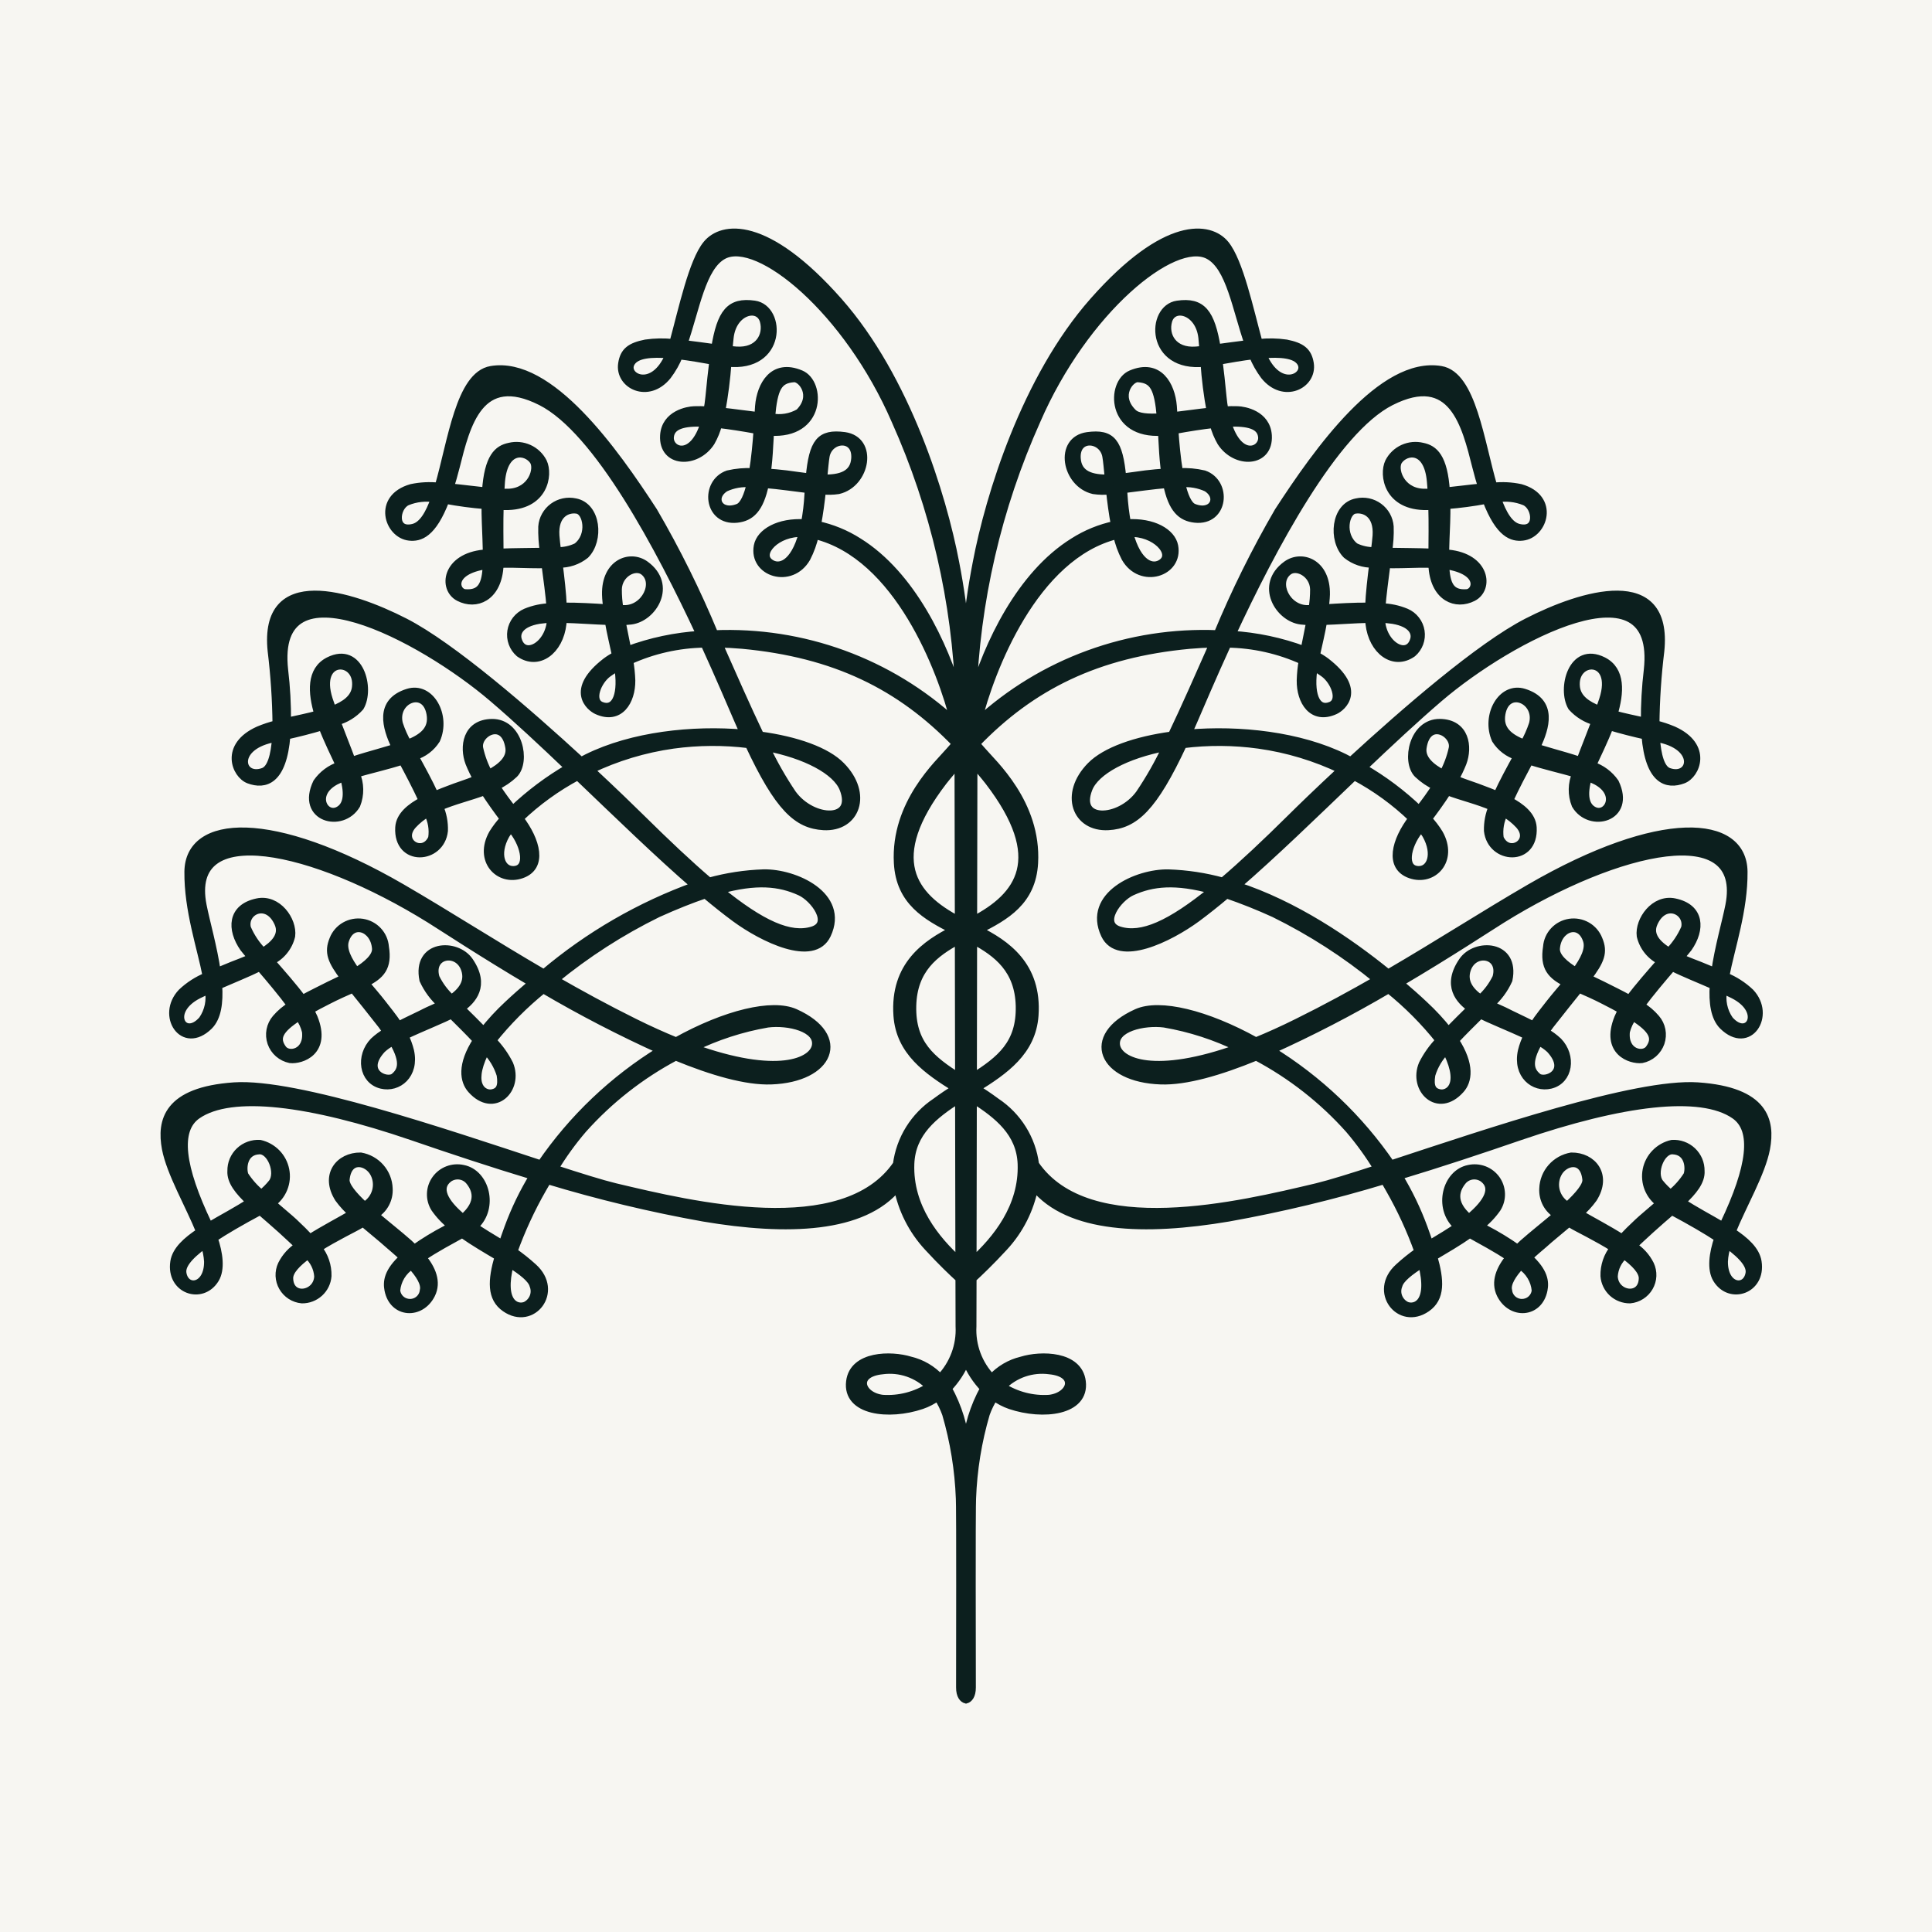
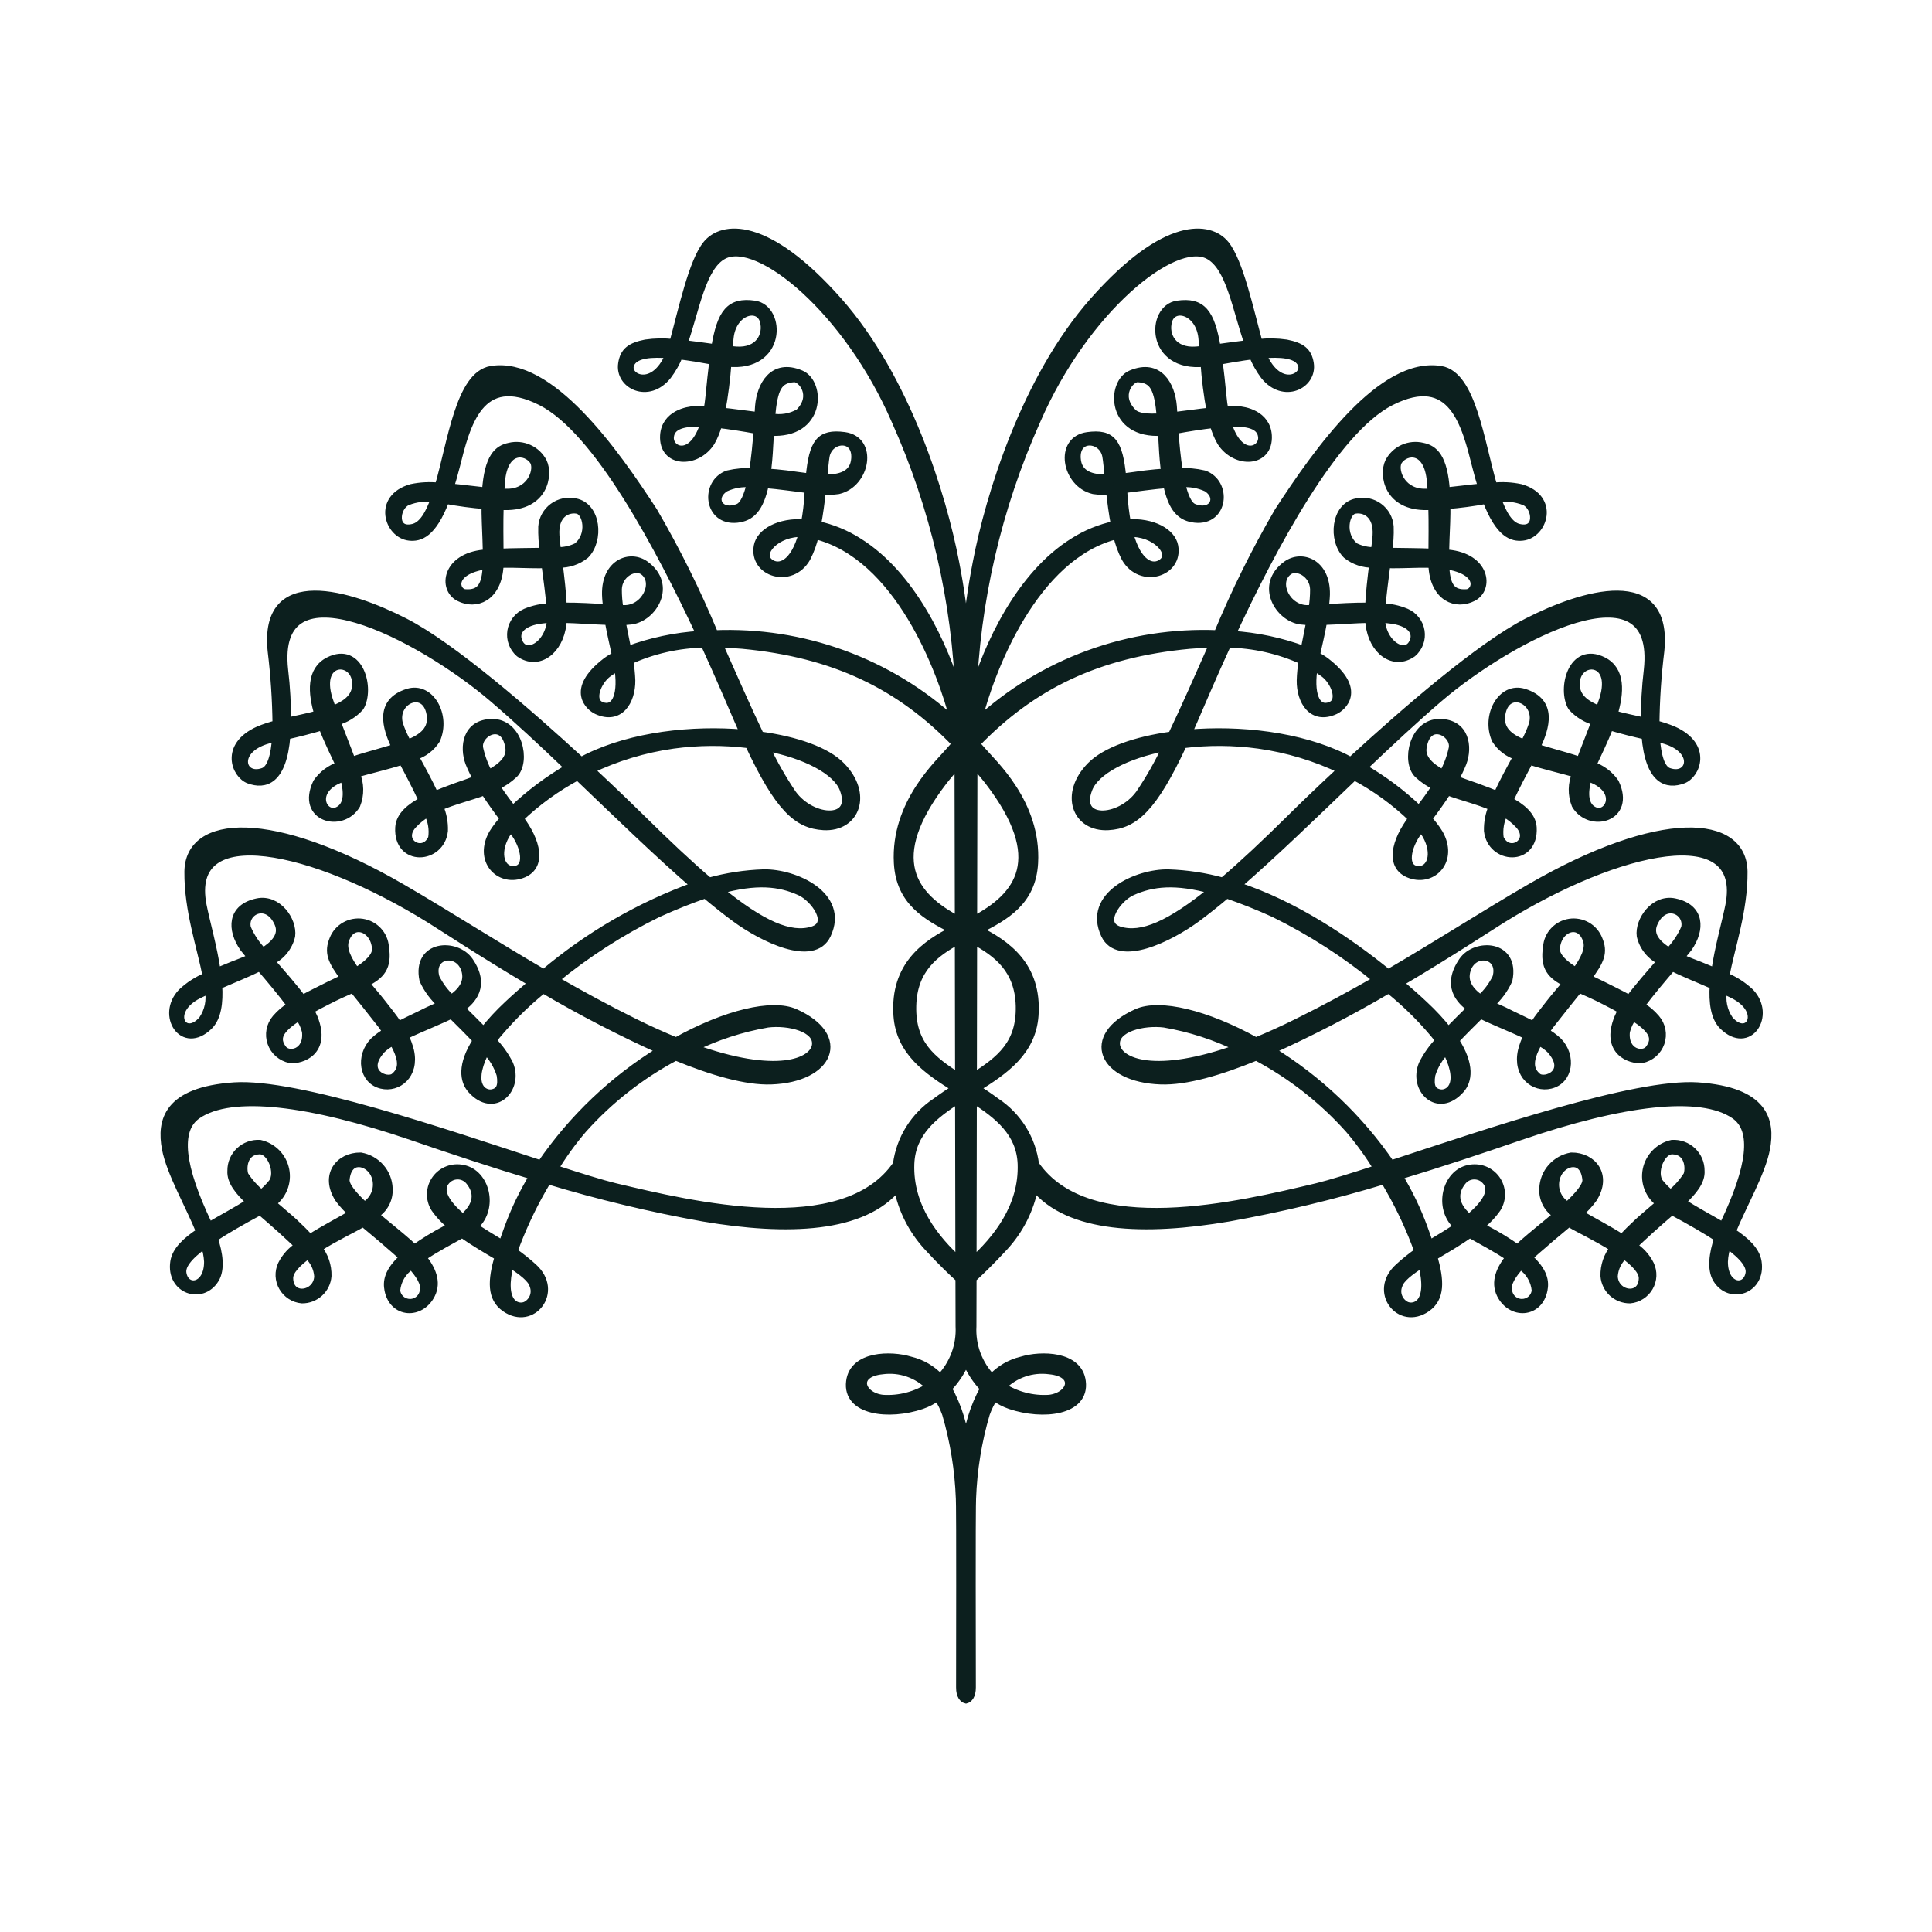
<svg xmlns="http://www.w3.org/2000/svg" width="64" height="64" viewBox="0 0 64 64" fill="none">
-   <rect width="64" height="64" fill="#F7F6F2" />
  <path d="M56.242 35.988C54.188 35.848 49.278 37.522 46.075 38.574C45.032 37.049 43.677 35.76 42.096 34.79C43.434 34.186 44.739 33.511 46.003 32.767C46.627 33.269 47.194 33.839 47.691 34.466C47.464 34.698 47.275 34.963 47.13 35.252C46.786 36.073 47.633 36.924 48.379 36.088C48.626 35.814 48.73 35.288 48.195 34.464C48.463 34.175 48.764 33.881 49.044 33.602C49.257 33.731 50.005 34.022 50.605 34.307C50.522 34.469 50.458 34.64 50.415 34.816C50.241 35.605 50.819 36.063 51.361 35.932C51.977 35.784 52.084 34.984 51.616 34.5C51.484 34.376 51.338 34.27 51.18 34.183C51.236 34.107 51.283 34.034 51.349 33.948C51.739 33.447 52.055 33.06 52.303 32.749C52.551 32.858 52.836 32.981 53.151 33.145C53.376 33.258 53.565 33.36 53.741 33.46C53.69 33.541 53.645 33.628 53.609 33.717C53.152 34.842 54.026 35.124 54.386 35.083C54.528 35.055 54.66 34.989 54.769 34.895C54.877 34.8 54.959 34.679 55.007 34.543C55.053 34.407 55.064 34.261 55.037 34.12C55.01 33.979 54.946 33.848 54.852 33.739C54.708 33.569 54.537 33.425 54.345 33.312C54.657 32.89 55.064 32.409 55.389 32.032C55.792 32.235 56.279 32.425 56.77 32.642C56.736 33.208 56.8 33.704 57.08 33.981C57.934 34.817 58.689 33.63 57.979 32.879C57.739 32.652 57.458 32.471 57.151 32.346C57.335 31.383 57.768 30.145 57.756 28.877C57.737 27.124 55.019 26.905 50.681 29.418C49.171 30.294 47.664 31.269 45.983 32.248C44.669 31.179 42.876 29.963 40.963 29.345C42.18 28.295 43.53 26.981 44.859 25.709C45.566 26.084 46.216 26.557 46.79 27.111C46.222 27.857 45.999 28.715 46.725 28.965C47.471 29.224 48.17 28.492 47.669 27.61C47.563 27.437 47.439 27.275 47.299 27.127C47.499 26.865 47.734 26.543 47.948 26.21C48.435 26.392 48.962 26.514 49.444 26.723C49.336 26.975 49.284 27.247 49.291 27.521C49.398 28.489 50.838 28.58 50.771 27.411C50.748 27.02 50.391 26.739 49.989 26.527C50.199 26.068 50.462 25.575 50.663 25.196C51.165 25.358 51.741 25.489 52.212 25.625C52.068 25.955 52.062 26.328 52.195 26.662C52.662 27.456 54.063 27.105 53.496 25.923C53.313 25.66 53.049 25.463 52.743 25.362C52.758 25.328 52.769 25.298 52.784 25.263C52.904 24.996 53.132 24.546 53.318 24.056C53.713 24.175 54.136 24.281 54.51 24.364C54.633 25.875 55.229 26.019 55.752 25.824C56.191 25.662 56.588 24.711 55.432 24.192C55.239 24.11 55.041 24.045 54.838 23.995C54.846 23.183 54.9 22.373 54.999 21.567C55.285 18.79 52.399 19.683 50.595 20.609C49.025 21.412 46.524 23.586 44.749 25.216C44.681 25.182 44.615 25.143 44.543 25.108C43.056 24.372 41.057 24.153 39.347 24.303C39.409 24.163 39.474 24.02 39.539 23.867C39.743 23.398 40.138 22.46 40.66 21.32C41.523 21.333 42.373 21.524 43.156 21.882C43.117 22.099 43.095 22.319 43.089 22.539C43.079 23.227 43.477 23.873 44.223 23.532C44.452 23.427 45.142 22.864 43.922 21.921C43.818 21.843 43.706 21.774 43.589 21.715C43.666 21.355 43.761 20.981 43.831 20.57C44.314 20.555 44.871 20.51 45.359 20.5C45.358 20.555 45.361 20.61 45.367 20.664C45.468 21.556 46.167 22.076 46.79 21.635C46.893 21.546 46.972 21.432 47.019 21.304C47.066 21.177 47.079 21.039 47.058 20.905C47.037 20.771 46.982 20.644 46.898 20.537C46.815 20.429 46.705 20.344 46.579 20.29C46.32 20.182 46.042 20.123 45.761 20.116C45.791 19.719 45.864 19.184 45.926 18.689C46.232 18.695 46.587 18.685 47.012 18.674C47.172 18.671 47.317 18.673 47.452 18.679C47.453 18.733 47.453 18.786 47.458 18.824C47.545 19.784 48.223 20.077 48.795 19.784C49.349 19.497 49.226 18.462 47.97 18.34C47.938 18.337 47.901 18.334 47.87 18.33C47.874 18.036 47.891 17.692 47.906 17.303C47.913 17.095 47.915 16.909 47.913 16.732C48.358 16.697 48.801 16.639 49.239 16.556C49.676 17.701 50.101 17.812 50.438 17.776C51.135 17.701 51.529 16.498 50.37 16.168C50.074 16.105 49.77 16.089 49.468 16.121C49.03 14.629 48.767 12.434 47.732 12.258C45.781 11.928 43.647 14.949 42.353 16.938C41.59 18.249 40.917 19.61 40.337 21.01C38.883 20.949 37.431 21.175 36.065 21.674C34.699 22.172 33.447 22.935 32.38 23.916C32.795 22.226 34.241 18.395 37.007 17.721C37.065 17.985 37.157 18.241 37.282 18.482C37.793 19.373 39.065 18.973 38.895 18.084C38.809 17.642 38.203 17.279 37.331 17.335C37.273 17.018 37.234 16.698 37.215 16.376C37.212 16.313 37.208 16.261 37.204 16.204C37.656 16.15 38.181 16.072 38.663 16.033C38.834 16.872 39.138 17.133 39.586 17.182C40.56 17.285 40.674 15.991 39.884 15.715C39.612 15.651 39.333 15.627 39.054 15.642C38.977 15.184 38.932 14.673 38.902 14.244C39.398 14.153 39.833 14.086 40.206 14.045C40.261 14.255 40.343 14.457 40.452 14.645C40.931 15.389 42.053 15.35 41.998 14.425C41.953 13.72 41.206 13.596 41.003 13.59C40.862 13.584 40.715 13.588 40.56 13.596C40.532 13.447 40.511 13.297 40.497 13.146C40.452 12.689 40.411 12.292 40.365 11.95C40.751 11.881 41.14 11.813 41.506 11.769C41.603 12.008 41.731 12.233 41.885 12.441C42.521 13.238 43.498 12.75 43.388 12.043C43.324 11.64 43.111 11.482 42.609 11.381C42.306 11.337 41.998 11.332 41.694 11.365C41.383 10.221 41.05 8.666 40.586 8.097C40.081 7.477 38.622 7.271 36.225 9.982C33.969 12.537 32.776 16.429 32.357 18.636C32.191 19.483 32.072 20.338 32 21.197C31.925 20.338 31.806 19.483 31.641 18.636C31.22 16.429 30.029 12.537 27.772 9.982C25.376 7.271 23.918 7.477 23.413 8.097C22.948 8.666 22.617 10.221 22.305 11.365C22 11.332 21.692 11.337 21.388 11.381C20.887 11.482 20.673 11.64 20.611 12.043C20.498 12.75 21.477 13.238 22.112 12.441C22.268 12.234 22.396 12.008 22.492 11.769C22.856 11.813 23.247 11.881 23.632 11.95C23.588 12.292 23.547 12.689 23.502 13.146C23.485 13.311 23.465 13.458 23.438 13.596C23.285 13.588 23.134 13.584 22.994 13.59C22.794 13.596 22.044 13.72 22 14.425C21.945 15.35 23.066 15.389 23.547 14.645C23.655 14.456 23.737 14.254 23.791 14.043C24.167 14.086 24.6 14.153 25.097 14.244C25.066 14.674 25.021 15.184 24.944 15.642C24.665 15.627 24.386 15.652 24.114 15.715C23.325 15.991 23.44 17.285 24.413 17.183C24.861 17.133 25.163 16.872 25.338 16.033C25.817 16.072 26.341 16.15 26.794 16.204C26.791 16.262 26.786 16.313 26.782 16.376C26.765 16.698 26.727 17.018 26.667 17.335C25.797 17.279 25.188 17.642 25.104 18.085C24.936 18.974 26.207 19.373 26.717 18.483C26.841 18.241 26.934 17.986 26.992 17.721C29.758 18.395 31.202 22.226 31.62 23.916C30.553 22.935 29.301 22.173 27.935 21.674C26.569 21.175 25.117 20.95 23.663 21.011C23.083 19.61 22.409 18.249 21.645 16.938C20.352 14.949 18.214 11.928 16.269 12.258C15.23 12.434 14.967 14.629 14.533 16.121C14.231 16.089 13.925 16.105 13.628 16.168C12.472 16.498 12.863 17.701 13.56 17.776C13.896 17.812 14.322 17.701 14.758 16.556C15.197 16.638 15.639 16.697 16.085 16.732C16.085 16.909 16.085 17.095 16.094 17.303C16.108 17.692 16.125 18.036 16.129 18.33C16.097 18.334 16.06 18.337 16.029 18.34C14.773 18.462 14.651 19.497 15.205 19.784C15.775 20.077 16.453 19.784 16.541 18.824C16.545 18.786 16.546 18.733 16.547 18.679C16.682 18.673 16.826 18.671 16.986 18.674C17.411 18.685 17.765 18.695 18.069 18.689C18.135 19.184 18.207 19.719 18.238 20.116C17.956 20.123 17.677 20.182 17.417 20.29C17.292 20.345 17.183 20.43 17.099 20.537C17.016 20.645 16.961 20.771 16.94 20.905C16.919 21.039 16.932 21.176 16.979 21.304C17.025 21.432 17.104 21.545 17.206 21.635C17.829 22.076 18.53 21.556 18.631 20.664C18.637 20.615 18.637 20.555 18.64 20.5C19.127 20.51 19.683 20.555 20.166 20.57C20.238 20.981 20.331 21.355 20.407 21.715C20.291 21.774 20.18 21.843 20.076 21.921C18.855 22.864 19.547 23.427 19.776 23.532C20.522 23.873 20.92 23.227 20.912 22.539C20.904 22.319 20.881 22.099 20.843 21.882C21.626 21.524 22.477 21.332 23.339 21.32C23.86 22.46 24.255 23.398 24.459 23.867C24.525 24.02 24.588 24.163 24.651 24.303C22.942 24.153 20.943 24.372 19.455 25.108C19.381 25.143 19.318 25.182 19.248 25.216C17.476 23.586 14.973 21.412 13.405 20.609C11.598 19.683 8.712 18.79 9 21.567C9.098 22.373 9.152 23.183 9.161 23.995C8.958 24.045 8.759 24.111 8.566 24.192C7.409 24.711 7.808 25.662 8.246 25.824C8.771 26.019 9.367 25.875 9.487 24.364C9.861 24.281 10.285 24.175 10.679 24.056C10.865 24.546 11.094 24.996 11.215 25.263C11.23 25.298 11.24 25.328 11.256 25.362C10.95 25.463 10.685 25.66 10.502 25.923C9.935 27.105 11.336 27.456 11.804 26.662C11.937 26.328 11.93 25.955 11.787 25.625C12.257 25.489 12.833 25.358 13.334 25.196C13.536 25.573 13.798 26.068 14.008 26.527C13.606 26.739 13.248 27.02 13.226 27.411C13.16 28.58 14.602 28.489 14.705 27.521C14.714 27.247 14.663 26.975 14.553 26.723C15.036 26.514 15.563 26.392 16.051 26.21C16.265 26.543 16.5 26.865 16.698 27.127C16.56 27.277 16.436 27.438 16.329 27.61C15.829 28.492 16.528 29.224 17.273 28.965C17.999 28.715 17.777 27.857 17.206 27.11C17.782 26.557 18.433 26.086 19.139 25.709C20.47 26.98 21.818 28.294 23.036 29.345C21.201 30.007 19.5 30.991 18.016 32.248C16.335 31.269 14.825 30.294 13.316 29.418C8.98 26.905 6.261 27.124 6.242 28.877C6.229 30.145 6.663 31.383 6.848 32.346C6.542 32.472 6.261 32.652 6.022 32.879C5.307 33.63 6.063 34.817 6.919 33.981C7.198 33.704 7.263 33.208 7.227 32.642C7.721 32.425 8.205 32.235 8.611 32.032C8.936 32.409 9.341 32.89 9.652 33.312C9.461 33.426 9.29 33.57 9.145 33.739C9.051 33.848 8.988 33.98 8.961 34.121C8.934 34.262 8.945 34.407 8.992 34.543C9.039 34.679 9.121 34.8 9.23 34.895C9.339 34.989 9.471 35.054 9.612 35.083C9.972 35.124 10.845 34.842 10.391 33.717C10.353 33.628 10.309 33.542 10.259 33.459C10.432 33.36 10.623 33.258 10.848 33.145C11.165 32.981 11.448 32.858 11.694 32.749C11.944 33.06 12.259 33.447 12.649 33.948C12.713 34.034 12.762 34.107 12.816 34.183C12.659 34.27 12.513 34.377 12.382 34.5C11.914 34.984 12.021 35.784 12.638 35.932C13.18 36.063 13.758 35.605 13.583 34.816C13.54 34.64 13.477 34.469 13.395 34.307C13.993 34.022 14.741 33.731 14.954 33.602C15.233 33.881 15.534 34.174 15.801 34.463C15.265 35.288 15.372 35.814 15.617 36.088C16.364 36.924 17.212 36.073 16.869 35.252C16.723 34.962 16.533 34.697 16.305 34.466C16.804 33.84 17.371 33.271 17.994 32.767C19.259 33.511 20.564 34.186 21.902 34.79C20.321 35.759 18.965 37.049 17.922 38.574C14.722 37.522 9.811 35.848 7.756 35.988C5.54 36.141 5.326 37.135 5.497 38.051C5.65 38.852 6.275 39.92 6.633 40.807C6.181 41.105 5.834 41.419 5.775 41.798C5.633 42.731 6.692 43.081 7.125 42.369C7.321 42.05 7.254 41.526 7.077 41.011C7.463 40.755 7.968 40.461 8.621 40.112C8.842 40.306 9.08 40.505 9.321 40.725C9.547 40.934 9.74 41.109 9.906 41.269C9.662 41.42 9.466 41.635 9.338 41.891C9.283 42.008 9.257 42.138 9.262 42.267C9.268 42.397 9.304 42.524 9.369 42.636C9.434 42.749 9.525 42.845 9.635 42.916C9.745 42.986 9.87 43.03 10.001 43.042C10.215 43.045 10.421 42.966 10.579 42.822C10.736 42.679 10.832 42.481 10.848 42.27C10.857 41.933 10.745 41.603 10.532 41.341C11.105 40.977 11.759 40.669 11.931 40.561C11.963 40.538 11.991 40.52 12.023 40.498C12.333 40.763 12.66 41.023 12.87 41.214C12.974 41.304 13.168 41.466 13.368 41.655C12.838 42.134 12.819 42.47 12.87 42.733C13.027 43.529 13.939 43.572 14.284 42.877C14.488 42.464 14.302 42.034 13.985 41.65C14.426 41.346 14.945 41.079 15.312 40.872C15.698 41.144 16.128 41.394 16.519 41.626C16.289 42.421 16.261 42.998 16.741 43.328C17.63 43.947 18.544 42.78 17.663 41.985C17.456 41.797 17.237 41.622 17.006 41.462C17.266 40.741 17.587 40.045 17.968 39.379C18.021 39.283 18.079 39.186 18.135 39.091C19.831 39.605 21.557 40.02 23.303 40.332C26.081 40.803 28.599 40.715 29.737 39.315C29.877 40.06 30.226 40.752 30.744 41.31C31.197 41.803 31.573 42.158 31.784 42.35C31.785 43.332 31.788 43.936 31.788 43.936C31.804 44.25 31.756 44.565 31.645 44.86C31.535 45.156 31.365 45.426 31.146 45.654C30.881 45.365 30.535 45.162 30.152 45.071C29.517 44.875 28.271 44.883 28.162 45.764C28.037 46.756 29.451 46.912 30.528 46.548C30.72 46.483 30.9 46.388 31.062 46.269C31.177 46.446 31.271 46.636 31.342 46.835C31.609 47.749 31.762 48.692 31.797 49.644C31.804 49.88 31.814 50.11 31.805 55.897C31.804 56.171 31.912 56.275 32 56.298C32.086 56.275 32.194 56.171 32.193 55.897C32.182 50.11 32.194 49.88 32.2 49.644C32.234 48.692 32.387 47.749 32.655 46.835C32.725 46.636 32.819 46.446 32.934 46.269C33.096 46.388 33.276 46.482 33.467 46.548C34.548 46.912 35.961 46.756 35.835 45.764C35.726 44.883 34.48 44.875 33.846 45.071C33.463 45.162 33.117 45.365 32.852 45.654C32.633 45.426 32.463 45.156 32.353 44.861C32.243 44.565 32.195 44.25 32.212 43.936C32.212 43.936 32.212 43.332 32.216 42.35C32.425 42.158 32.8 41.803 33.254 41.31C33.772 40.751 34.121 40.06 34.262 39.315C35.4 40.715 37.916 40.803 40.697 40.332C42.443 40.019 44.168 39.605 45.864 39.091C45.919 39.186 45.975 39.283 46.029 39.379C46.41 40.044 46.732 40.741 46.989 41.461C46.76 41.621 46.541 41.796 46.336 41.985C45.457 42.779 46.369 43.947 47.258 43.328C47.737 42.998 47.709 42.421 47.48 41.626C47.87 41.394 48.301 41.144 48.688 40.872C49.051 41.079 49.572 41.346 50.013 41.65C49.697 42.034 49.511 42.463 49.713 42.877C50.061 43.572 50.973 43.529 51.13 42.732C51.18 42.47 51.159 42.134 50.63 41.655C50.83 41.466 51.024 41.304 51.13 41.214C51.338 41.023 51.665 40.763 51.975 40.498C52.006 40.52 52.034 40.538 52.066 40.56C52.239 40.669 52.891 40.977 53.467 41.341C53.254 41.603 53.142 41.933 53.151 42.27C53.167 42.481 53.263 42.678 53.419 42.822C53.576 42.965 53.782 43.044 53.996 43.042C54.127 43.03 54.252 42.987 54.362 42.916C54.472 42.846 54.564 42.75 54.629 42.637C54.694 42.524 54.731 42.397 54.736 42.268C54.741 42.138 54.715 42.008 54.66 41.891C54.532 41.635 54.335 41.42 54.092 41.269C54.259 41.109 54.451 40.933 54.678 40.725C54.918 40.505 55.154 40.306 55.377 40.112C56.03 40.461 56.535 40.755 56.922 41.011C56.745 41.526 56.679 42.05 56.873 42.369C57.306 43.08 58.367 42.731 58.222 41.798C58.163 41.419 57.818 41.105 57.364 40.807C57.723 39.92 58.35 38.852 58.501 38.051C58.673 37.135 58.459 36.141 56.242 35.988ZM47.705 36.219C47.437 36.173 47.351 35.99 47.414 35.605C47.507 35.298 47.675 35.017 47.903 34.789C47.922 34.818 47.94 34.849 47.956 34.88C48.491 35.998 47.956 36.263 47.705 36.219ZM48.592 32.109C48.822 31.429 49.794 31.6 49.572 32.383C49.443 32.649 49.264 32.888 49.044 33.087C48.71 32.858 48.447 32.54 48.592 32.109ZM51.349 34.753C52.061 35.526 51.182 35.888 50.929 35.674C50.722 35.497 50.552 35.216 50.977 34.498C51.113 34.565 51.238 34.651 51.349 34.753ZM52.202 32.186C51.845 31.971 51.522 31.699 51.541 31.423C51.586 30.722 52.354 30.452 52.574 31.159C52.664 31.451 52.474 31.815 52.202 32.186ZM54.635 34.749C54.437 35.018 53.783 34.888 53.859 34.171C53.904 33.992 53.983 33.823 54.093 33.674C54.763 34.099 54.898 34.391 54.635 34.749ZM55.291 31.532C54.904 31.3 54.602 30.985 54.776 30.586C55.129 29.772 55.953 30.169 55.822 30.742C55.694 31.035 55.514 31.303 55.291 31.532ZM57.421 32.946C58.524 33.502 57.912 34.501 57.288 33.786C57.187 33.641 57.117 33.478 57.082 33.305C57.047 33.133 57.048 32.955 57.086 32.783C57.198 32.837 57.311 32.89 57.421 32.946ZM49.761 30.444C53.62 28.047 57.852 27.114 57.288 29.994C57.185 30.524 56.932 31.39 56.819 32.2C56.633 32.123 56.453 32.052 56.298 31.986C56.181 31.938 55.926 31.848 55.654 31.723C55.785 31.568 55.885 31.451 55.921 31.402C56.353 30.785 56.334 30.072 55.474 29.893C54.806 29.751 54.286 30.489 54.352 31.005C54.395 31.186 54.478 31.355 54.596 31.499C54.714 31.643 54.864 31.759 55.033 31.837C54.678 32.244 54.278 32.694 53.98 33.099C53.679 32.933 53.352 32.775 53.061 32.628C52.986 32.587 52.799 32.507 52.584 32.398C53.023 31.821 53.132 31.544 52.95 31.115C52.877 30.93 52.743 30.775 52.57 30.676C52.397 30.577 52.195 30.539 51.997 30.568C51.799 30.598 51.617 30.693 51.481 30.839C51.345 30.984 51.263 31.171 51.249 31.369C51.141 32.046 51.388 32.307 51.902 32.565C51.71 32.795 51.512 33.023 51.349 33.231C51.192 33.437 50.983 33.684 50.799 33.97C50.429 33.781 50.057 33.612 49.903 33.531C49.806 33.478 49.592 33.394 49.362 33.277C49.621 33.052 49.828 32.773 49.969 32.461C50.215 31.271 48.881 31.216 48.456 31.838C47.899 32.65 48.357 33.136 48.736 33.401C48.489 33.643 48.226 33.902 47.978 34.157C47.735 33.848 47.467 33.559 47.178 33.292C46.945 33.071 46.665 32.823 46.355 32.561C48.025 31.577 49.364 30.689 49.761 30.444ZM54.986 24.467C56.319 24.756 56.041 25.842 55.276 25.57C55.012 25.478 54.894 25.02 54.852 24.44C54.898 24.447 54.942 24.457 54.986 24.467ZM46.968 28.822C46.457 28.788 46.586 28.039 47.002 27.51C47.021 27.484 47.05 27.448 47.075 27.417C47.138 27.491 47.195 27.57 47.245 27.654C47.611 28.3 47.392 28.851 46.968 28.822ZM48.124 24.788C48.06 25.085 47.953 25.371 47.807 25.639C47.395 25.423 47.068 25.14 47.125 24.765C47.278 23.754 48.224 24.279 48.124 24.788ZM50.328 27.324C50.838 27.897 49.966 28.409 49.679 27.765C49.639 27.476 49.689 27.181 49.825 26.921C50.011 27.03 50.181 27.166 50.328 27.324ZM50.782 23.983C50.707 24.21 50.609 24.429 50.492 24.637C49.999 24.446 49.641 24.175 49.737 23.641C49.903 22.72 50.995 23.178 50.782 23.983ZM52.884 25.868C53.685 26.3 53.256 27.07 52.806 26.86C52.505 26.719 52.429 26.332 52.602 25.746C52.699 25.78 52.793 25.821 52.884 25.868ZM53.107 23.178C53.069 23.296 53.026 23.407 52.988 23.52C52.561 23.358 52.251 23.135 52.205 22.771C52.084 21.766 53.581 21.717 53.107 23.178ZM47.672 23.121C50.049 21.088 54.994 18.492 54.586 22.198C54.518 22.765 54.486 23.337 54.49 23.908C54.144 23.83 53.783 23.758 53.45 23.666C53.669 22.938 53.714 22.206 53.107 21.898C52.075 21.379 51.716 22.825 52.072 23.42C52.281 23.651 52.552 23.817 52.854 23.898C52.67 24.388 52.49 24.826 52.349 25.209C52.011 25.093 51.679 25.004 51.471 24.943C51.279 24.883 51.076 24.83 50.881 24.77C50.895 24.747 50.906 24.723 50.916 24.698C51.182 24.116 51.471 23.255 50.483 22.947C49.741 22.716 49.199 23.714 49.549 24.501C49.715 24.763 49.971 24.957 50.269 25.048C50.045 25.457 49.794 25.913 49.599 26.344C49.408 26.263 49.229 26.197 49.091 26.145C48.897 26.065 48.541 25.958 48.186 25.813C48.286 25.64 48.373 25.459 48.447 25.273C48.648 24.744 48.545 23.963 47.702 23.948C46.806 23.937 46.56 25.229 46.969 25.638C47.146 25.806 47.35 25.944 47.572 26.046C47.398 26.316 47.211 26.578 47.01 26.829C46.449 26.291 45.823 25.822 45.147 25.433C46.016 24.607 46.872 23.807 47.672 23.121ZM48.592 19.651C48.05 19.693 47.899 19.37 47.874 18.718C49.147 18.905 48.92 19.625 48.592 19.651ZM50.505 16.609C50.907 16.779 51.004 17.653 50.316 17.488C49.997 17.415 49.776 17.032 49.59 16.508C49.899 16.457 50.215 16.492 50.505 16.609ZM43.853 22.296C44.21 22.55 44.478 23.213 44.088 23.378C43.645 23.561 43.388 23.1 43.498 22.22C43.504 22.172 43.518 22.125 43.525 22.08C43.656 22.16 43.767 22.234 43.853 22.296ZM43.332 20.179C42.62 20.199 42.189 19.294 42.677 18.922C42.964 18.704 43.518 18.999 43.532 19.518C43.533 19.737 43.515 19.956 43.479 20.173C43.43 20.175 43.376 20.179 43.332 20.179ZM45.545 18.258C45.318 18.265 45.092 18.216 44.888 18.117C44.389 17.733 44.555 16.938 44.88 16.884C45.201 16.828 45.65 17.022 45.602 17.743C45.591 17.883 45.571 18.062 45.545 18.258ZM46.144 20.533C46.79 20.643 46.914 20.965 46.845 21.194C46.651 21.859 45.775 21.391 45.746 20.501C45.879 20.502 46.013 20.513 46.144 20.533ZM46.073 13.3C48.124 12.264 48.555 14.078 48.904 15.46C48.969 15.717 49.034 15.945 49.098 16.148C48.694 16.186 48.274 16.243 47.897 16.281C47.823 15.132 47.497 14.878 47.125 14.801C46.909 14.748 46.682 14.769 46.48 14.861C46.278 14.953 46.114 15.111 46.014 15.307C45.813 15.724 45.968 16.787 47.278 16.763C47.34 16.763 47.389 16.757 47.447 16.754C47.465 17.349 47.453 17.901 47.452 18.307C46.956 18.287 46.432 18.288 45.979 18.279C46.025 18.004 46.044 17.724 46.034 17.445C46.025 17.318 45.988 17.194 45.926 17.081C45.864 16.969 45.778 16.872 45.675 16.796C45.571 16.719 45.453 16.666 45.326 16.639C45.2 16.613 45.07 16.613 44.944 16.641C44.222 16.774 44.127 17.895 44.61 18.376C44.86 18.576 45.173 18.681 45.493 18.673C45.434 19.136 45.373 19.651 45.355 20.096C44.861 20.09 44.33 20.124 43.883 20.152C43.897 20.003 43.917 19.86 43.922 19.695C43.943 18.647 43.122 18.349 42.62 18.713C41.702 19.38 42.365 20.466 43.099 20.555C43.191 20.565 43.295 20.572 43.408 20.575C43.35 20.891 43.276 21.221 43.215 21.543C42.438 21.253 41.623 21.081 40.795 21.03C42.127 18.168 44.196 14.249 46.073 13.3ZM47.427 16.32C47.317 16.324 47.213 16.326 47.125 16.322C46.374 16.279 46.144 15.527 46.324 15.262C46.562 14.912 47.302 14.801 47.401 15.947C47.414 16.07 47.42 16.194 47.427 16.32ZM38.495 18.645C38.199 18.865 37.686 18.727 37.404 17.655C38.267 17.611 38.931 18.327 38.495 18.645ZM39.976 16.156C40.481 16.479 40.173 17.071 39.539 16.818C39.353 16.742 39.223 16.425 39.126 16.01C39.417 15.983 39.711 16.034 39.976 16.156ZM41.81 14.469C41.857 14.936 41.042 15.293 40.657 14.005C41.365 13.969 41.769 14.087 41.81 14.469ZM43.089 11.998C43.396 12.467 42.357 13.053 41.819 11.737C42.423 11.689 42.91 11.727 43.089 11.998ZM20.912 11.998C21.087 11.727 21.577 11.689 22.18 11.737C21.641 13.053 20.602 12.467 20.912 11.998ZM22.19 14.469C22.229 14.089 22.634 13.969 23.341 14.005C22.954 15.293 22.141 14.936 22.19 14.469ZM24.459 16.818C23.825 17.071 23.515 16.479 24.024 16.156C24.288 16.034 24.581 15.983 24.871 16.01C24.776 16.425 24.643 16.742 24.459 16.818ZM25.503 18.645C25.067 18.327 25.729 17.611 26.595 17.655C26.311 18.727 25.799 18.865 25.503 18.645ZM13.682 17.488C12.995 17.653 13.09 16.779 13.492 16.609C13.782 16.492 14.099 16.457 14.409 16.508C14.224 17.032 14.001 17.415 13.682 17.488ZM15.406 19.651C15.078 19.625 14.852 18.905 16.124 18.718C16.099 19.37 15.948 19.693 15.406 19.651ZM17.152 21.194C17.084 20.965 17.206 20.643 17.854 20.533C17.986 20.513 18.12 20.502 18.254 20.501C18.223 21.391 17.347 21.859 17.152 21.194ZM18.398 17.743C18.35 17.022 18.798 16.828 19.12 16.884C19.443 16.938 19.61 17.733 19.11 18.117C18.906 18.216 18.68 18.265 18.453 18.258C18.428 18.062 18.409 17.883 18.398 17.743ZM19.91 23.378C19.521 23.213 19.79 22.55 20.145 22.296C20.231 22.235 20.341 22.16 20.475 22.08C20.483 22.125 20.494 22.172 20.498 22.22C20.611 23.1 20.354 23.562 19.91 23.378ZM20.466 19.518C20.48 18.999 21.032 18.704 21.324 18.922C21.811 19.294 21.376 20.199 20.666 20.179C20.622 20.179 20.568 20.175 20.52 20.173C20.483 19.956 20.465 19.737 20.466 19.518ZM20.782 21.543C20.72 21.221 20.648 20.891 20.588 20.575C20.703 20.572 20.808 20.565 20.899 20.555C21.633 20.466 22.295 19.381 21.376 18.713C20.877 18.349 20.054 18.647 20.076 19.695C20.08 19.86 20.101 20.003 20.117 20.152C19.668 20.124 19.138 20.09 18.642 20.096C18.625 19.651 18.563 19.137 18.505 18.673C18.826 18.682 19.139 18.576 19.388 18.377C19.87 17.895 19.776 16.775 19.054 16.641C18.928 16.614 18.798 16.613 18.672 16.64C18.546 16.667 18.427 16.72 18.324 16.796C18.22 16.873 18.135 16.97 18.073 17.082C18.01 17.194 17.973 17.318 17.964 17.445C17.957 17.724 17.975 18.003 18.018 18.279C17.566 18.288 17.043 18.287 16.547 18.307C16.545 17.901 16.534 17.349 16.551 16.755C16.608 16.757 16.658 16.763 16.719 16.763C18.031 16.787 18.186 15.724 17.987 15.308C17.886 15.111 17.722 14.954 17.52 14.862C17.318 14.77 17.09 14.748 16.874 14.801C16.5 14.878 16.175 15.133 16.099 16.281C15.724 16.243 15.303 16.186 14.9 16.148C14.966 15.945 15.03 15.717 15.096 15.461C15.444 14.078 15.873 12.264 17.925 13.3C19.803 14.25 21.871 18.169 23.205 21.031C22.376 21.081 21.559 21.254 20.782 21.543ZM16.571 16.32C16.578 16.194 16.585 16.07 16.595 15.947C16.698 14.801 17.435 14.912 17.674 15.262C17.854 15.527 17.623 16.279 16.874 16.322C16.786 16.326 16.68 16.324 16.571 16.32ZM8.722 25.57C7.96 25.842 7.679 24.756 9.012 24.467C9.055 24.457 9.1 24.447 9.145 24.44C9.106 25.02 8.986 25.478 8.722 25.57ZM10.891 23.178C10.419 21.717 11.914 21.766 11.792 22.771C11.747 23.135 11.436 23.358 11.01 23.52C10.969 23.407 10.93 23.296 10.891 23.178ZM11.193 26.86C10.742 27.07 10.313 26.3 11.113 25.868C11.205 25.822 11.299 25.781 11.395 25.746C11.569 26.332 11.494 26.719 11.193 26.86ZM13.215 23.983C13.005 23.178 14.093 22.72 14.261 23.641C14.358 24.175 14 24.446 13.507 24.638C13.388 24.43 13.29 24.21 13.215 23.983ZM14.316 27.765C14.033 28.409 13.16 27.898 13.671 27.324C13.817 27.166 13.986 27.031 14.172 26.922C14.31 27.18 14.361 27.476 14.316 27.765ZM15.873 24.788C15.773 24.279 16.718 23.754 16.874 24.766C16.929 25.14 16.604 25.423 16.191 25.639C16.045 25.371 15.938 25.085 15.873 24.788ZM17.03 28.822C16.606 28.851 16.386 28.3 16.752 27.654C16.803 27.571 16.861 27.492 16.924 27.418C16.948 27.448 16.976 27.484 16.996 27.51C17.411 28.039 17.541 28.788 17.03 28.822ZM16.986 26.828C16.816 26.608 16.614 26.343 16.425 26.046C16.648 25.944 16.852 25.806 17.029 25.638C17.439 25.229 17.19 23.937 16.295 23.949C15.452 23.963 15.35 24.744 15.55 25.273C15.625 25.459 15.712 25.64 15.812 25.813C15.456 25.958 15.101 26.065 14.905 26.145C14.77 26.197 14.588 26.264 14.4 26.344C14.204 25.913 13.952 25.457 13.728 25.048C14.027 24.958 14.283 24.764 14.449 24.501C14.799 23.714 14.258 22.716 13.515 22.947C12.525 23.255 12.816 24.116 13.082 24.699C13.091 24.721 13.105 24.746 13.115 24.77C12.92 24.83 12.721 24.883 12.525 24.943C12.317 25.004 11.986 25.093 11.649 25.209C11.51 24.826 11.33 24.388 11.146 23.898C11.447 23.817 11.717 23.651 11.925 23.42C12.28 22.825 11.921 21.379 10.891 21.898C10.285 22.206 10.328 22.938 10.548 23.666C10.215 23.758 9.852 23.83 9.507 23.908C9.511 23.337 9.48 22.766 9.412 22.198C9.003 18.492 13.948 21.088 16.325 23.121C17.129 23.808 17.983 24.607 18.849 25.434C18.175 25.824 17.55 26.292 16.986 26.828ZM6.71 33.785C6.087 34.501 5.475 33.502 6.576 32.946C6.688 32.89 6.8 32.837 6.916 32.783C6.951 32.956 6.951 33.133 6.916 33.305C6.88 33.477 6.81 33.641 6.71 33.785ZM8.179 30.742C8.045 30.169 8.868 29.772 9.224 30.586C9.398 30.985 9.093 31.3 8.709 31.534C8.484 31.305 8.304 31.036 8.179 30.742ZM9.363 34.749C9.1 34.391 9.236 34.099 9.904 33.674C10.014 33.822 10.094 33.991 10.137 34.171C10.215 34.888 9.562 35.018 9.363 34.749ZM11.425 31.159C11.643 30.452 12.41 30.722 12.457 31.423C12.474 31.699 12.152 31.971 11.797 32.186C11.523 31.815 11.334 31.451 11.425 31.159ZM13.069 35.674C12.816 35.888 11.937 35.526 12.649 34.753C12.76 34.65 12.885 34.564 13.021 34.498C13.446 35.216 13.277 35.497 13.069 35.674ZM14.954 33.087C14.735 32.888 14.556 32.649 14.427 32.383C14.204 31.6 15.176 31.429 15.407 32.109C15.552 32.54 15.29 32.858 14.954 33.087ZM16.585 35.605C16.647 35.99 16.56 36.173 16.293 36.219C16.041 36.263 15.508 35.998 16.044 34.88C16.059 34.849 16.076 34.818 16.096 34.789C16.322 35.019 16.49 35.299 16.585 35.605ZM16.819 33.292C16.531 33.56 16.264 33.849 16.02 34.156C15.774 33.902 15.511 33.643 15.264 33.401C15.64 33.136 16.1 32.65 15.543 31.838C15.115 31.216 13.784 31.271 14.027 32.461C14.169 32.773 14.377 33.051 14.635 33.277C14.407 33.394 14.192 33.478 14.093 33.531C13.941 33.612 13.568 33.781 13.201 33.97C13.015 33.684 12.806 33.437 12.649 33.231C12.487 33.023 12.289 32.795 12.096 32.565C12.609 32.307 12.86 32.046 12.75 31.369C12.735 31.171 12.653 30.984 12.517 30.839C12.381 30.693 12.199 30.598 12.001 30.568C11.803 30.539 11.601 30.577 11.428 30.676C11.254 30.775 11.12 30.93 11.047 31.115C10.869 31.544 10.977 31.821 11.415 32.398C11.199 32.507 11.012 32.587 10.936 32.628C10.646 32.775 10.319 32.933 10.017 33.098C9.721 32.694 9.32 32.244 8.965 31.837C9.135 31.759 9.284 31.643 9.401 31.499C9.519 31.354 9.603 31.186 9.645 31.005C9.711 30.488 9.194 29.751 8.523 29.893C7.665 30.072 7.646 30.785 8.077 31.402C8.113 31.451 8.212 31.568 8.345 31.723C8.073 31.847 7.817 31.938 7.699 31.986C7.546 32.051 7.366 32.123 7.18 32.2C7.065 31.389 6.814 30.523 6.711 29.994C6.145 27.114 10.377 28.047 14.238 30.444C14.635 30.689 15.973 31.577 17.642 32.561C17.334 32.823 17.053 33.071 16.819 33.292ZM6.044 42.184C6 41.937 6.206 41.634 6.778 41.218C6.844 41.402 6.883 41.596 6.894 41.791C6.9 42.67 6.141 42.759 6.044 42.184ZM8.656 39.552C8.439 39.375 8.251 39.165 8.099 38.93C8.02 38.718 8.04 38.126 8.591 38.105C8.98 38.087 9.278 38.852 9.02 39.188C8.913 39.322 8.791 39.444 8.656 39.552ZM10.542 42.279C10.522 42.914 9.591 43.063 9.579 42.345C9.574 42.101 9.841 41.83 10.195 41.571C10.399 41.753 10.523 42.007 10.542 42.279ZM12.116 39.923C12.104 39.931 12.088 39.941 12.076 39.951C11.7 39.604 11.428 39.283 11.448 39.073C11.522 38.299 12.2 38.458 12.405 38.887C12.492 39.065 12.51 39.268 12.457 39.459C12.404 39.649 12.283 39.814 12.116 39.923ZM14.039 42.753C14.027 42.866 13.974 42.97 13.889 43.046C13.804 43.122 13.694 43.163 13.58 43.163C13.466 43.162 13.355 43.12 13.271 43.043C13.187 42.967 13.135 42.862 13.124 42.749C13.139 42.581 13.192 42.419 13.279 42.275C13.367 42.13 13.487 42.008 13.63 41.917C13.892 42.202 14.1 42.514 14.039 42.753ZM15.333 40.357C14.684 39.821 14.467 39.347 14.851 39.041C14.953 38.963 15.081 38.927 15.209 38.939C15.336 38.951 15.455 39.011 15.54 39.107C15.763 39.37 15.964 39.825 15.333 40.357ZM17.674 42.579C17.724 42.704 17.724 42.843 17.675 42.968C17.625 43.093 17.53 43.195 17.409 43.253C17.128 43.367 16.543 43.193 16.89 41.854C17.301 42.117 17.615 42.356 17.674 42.579ZM16.841 40.672C16.77 40.866 16.706 41.049 16.647 41.226C16.486 41.128 16.317 41.025 16.118 40.904C15.967 40.811 15.828 40.72 15.697 40.631C15.707 40.619 15.725 40.611 15.735 40.599C16.377 40.005 16.086 38.868 15.339 38.723C15.172 38.686 14.997 38.698 14.836 38.759C14.676 38.82 14.537 38.926 14.438 39.065C14.338 39.204 14.282 39.368 14.277 39.539C14.271 39.709 14.316 39.877 14.406 40.022C14.562 40.246 14.752 40.446 14.969 40.613C14.907 40.651 14.843 40.69 14.773 40.728C14.41 40.917 14.06 41.13 13.726 41.366C13.665 41.307 13.601 41.249 13.538 41.19C13.219 40.907 12.79 40.57 12.405 40.242C12.557 40.154 12.681 40.026 12.764 39.872C12.847 39.718 12.885 39.544 12.874 39.37C12.866 39.115 12.768 38.87 12.6 38.678C12.431 38.485 12.2 38.356 11.947 38.312C11.239 38.305 10.735 38.93 11.222 39.699C11.357 39.884 11.513 40.053 11.687 40.202C11.279 40.441 10.733 40.725 10.264 41.022C10.114 40.86 9.937 40.684 9.725 40.486C9.597 40.366 9.304 40.124 9 39.86C9.175 39.738 9.31 39.569 9.39 39.372C9.47 39.175 9.491 38.96 9.449 38.752C9.408 38.544 9.307 38.352 9.159 38.2C9.01 38.048 8.82 37.942 8.612 37.894C8.489 37.886 8.366 37.903 8.251 37.945C8.135 37.986 8.03 38.051 7.941 38.135C7.852 38.218 7.782 38.32 7.734 38.432C7.687 38.544 7.664 38.665 7.666 38.787C7.643 39.127 7.909 39.457 8.294 39.817C7.866 40.102 7.365 40.36 6.921 40.625C6.909 40.603 6.9 40.576 6.888 40.55C5.988 38.665 5.818 37.43 6.532 36.936C7.662 36.153 10.267 36.484 13.65 37.641C14.954 38.09 16.306 38.538 17.673 38.951C17.339 39.496 17.061 40.073 16.841 40.672ZM29.712 38.572C27.948 41.153 22.892 39.925 20.377 39.328C19.931 39.22 19.221 38.999 18.36 38.718C18.638 38.257 18.954 37.819 19.305 37.409C20.178 36.43 21.22 35.613 22.383 34.996C23.597 35.495 24.718 35.82 25.547 35.79C27.488 35.721 28.091 34.34 26.337 33.553C25.583 33.216 24.045 33.582 22.397 34.499C21.967 34.324 21.508 34.118 21.01 33.871C20.074 33.407 19.204 32.931 18.374 32.455C19.423 31.594 20.568 30.856 21.788 30.257C22.386 29.987 22.904 29.782 23.367 29.626C23.712 29.914 24.043 30.179 24.358 30.411C25.259 31.072 26.949 31.91 27.394 30.961C28.003 29.665 26.327 28.91 25.293 28.932C24.683 28.952 24.077 29.045 23.489 29.207C22.83 28.645 22.08 27.94 21.206 27.076C20.957 26.83 20.348 26.237 19.553 25.497C20.42 25.08 21.347 24.8 22.301 24.666C23.133 24.552 23.977 24.547 24.811 24.651C25.797 26.764 26.414 27.318 27.282 27.367C28.354 27.428 28.775 26.3 27.86 25.373C27.382 24.883 26.381 24.528 25.178 24.366C24.741 23.453 24.271 22.382 23.798 21.317C24.049 21.321 24.313 21.335 24.591 21.359C27.652 21.645 29.826 22.716 31.675 24.639C31.606 24.718 31.537 24.794 31.467 24.876C31.134 25.273 29.633 26.607 29.744 28.59C29.814 29.857 30.683 30.351 31.596 30.808C30.691 31.262 29.614 31.973 29.73 33.64C29.813 34.838 30.725 35.462 31.667 36.049C31.45 36.188 31.226 36.337 30.999 36.505C30.648 36.738 30.352 37.044 30.13 37.4C29.908 37.756 29.766 38.156 29.712 38.572ZM22.952 34.709C23.734 34.324 24.567 34.053 25.427 33.905C26.116 33.818 27.116 34.048 27.029 34.633C26.943 35.185 25.74 35.721 22.952 34.709ZM23.822 29.484C25.06 29.14 25.829 29.227 26.502 29.533C26.977 29.746 27.607 30.606 26.919 30.823C26.179 31.053 25.229 30.632 23.822 29.484ZM25.362 24.74C26.706 24.996 27.706 25.535 27.94 26.12C28.393 27.267 26.912 27.211 26.249 26.3C25.914 25.803 25.617 25.282 25.362 24.74ZM31.244 25.878C31.412 25.664 31.584 25.468 31.753 25.267C31.756 26.228 31.758 28.189 31.764 30.495C30.224 29.695 29.273 28.449 31.244 25.878ZM31.772 35.691C30.863 35.113 30.188 34.587 30.219 33.321C30.248 32.113 30.952 31.571 31.764 31.135C31.766 32.598 31.769 34.171 31.772 35.691ZM30.155 38.555C30.193 37.519 30.932 36.934 31.772 36.397C31.777 38.467 31.781 40.396 31.782 41.786C30.995 41.072 30.102 39.989 30.155 38.555ZM28.44 17.953C28.02 17.684 27.553 17.493 27.064 17.39C27.135 17.013 27.188 16.613 27.227 16.244C27.409 16.264 27.592 16.261 27.772 16.234C28.695 16.019 28.95 14.58 27.973 14.446C27.165 14.339 26.932 14.645 26.823 15.819C26.549 15.787 26.275 15.743 26.048 15.715C25.821 15.687 25.604 15.669 25.401 15.655C25.437 15.398 25.464 15.101 25.481 14.755C25.491 14.592 25.501 14.442 25.505 14.301C27.216 14.416 27.219 12.687 26.526 12.397C25.609 12.009 25.203 12.77 25.146 13.455C25.141 13.537 25.134 13.652 25.125 13.786C24.735 13.742 24.306 13.677 23.891 13.634C23.99 13.098 24.059 12.557 24.098 12.014C25.922 12.207 25.9 10.221 24.992 10.092C24.176 9.975 23.884 10.36 23.691 11.536C23.347 11.49 22.986 11.437 22.637 11.397C23.042 10.25 23.243 8.827 23.969 8.45C25.125 7.851 28.079 10.271 29.663 13.928C30.959 16.819 31.678 19.931 31.782 23.093C31.28 21.345 30.19 19.043 28.44 17.953ZM27.267 15.852C27.299 15.527 27.323 15.26 27.349 15.108C27.462 14.49 28.379 14.412 28.332 15.184C28.297 15.741 27.821 15.866 27.267 15.852ZM25.542 13.825C25.629 12.837 25.783 12.563 26.305 12.528C26.558 12.513 27.045 13.106 26.474 13.673C26.193 13.836 25.861 13.89 25.542 13.825ZM24.131 11.59C24.145 11.435 24.155 11.293 24.169 11.184C24.269 10.279 25.146 10.071 25.304 10.632C25.435 11.107 25.146 11.67 24.38 11.613C24.304 11.607 24.216 11.598 24.131 11.59ZM29.239 46.339C28.5 46.253 28.252 45.489 29.228 45.392C29.515 45.353 29.806 45.382 30.079 45.476C30.352 45.57 30.599 45.726 30.799 45.933C30.337 46.232 29.79 46.375 29.239 46.339ZM34.77 45.392C35.748 45.489 35.499 46.253 34.758 46.339C34.207 46.375 33.659 46.232 33.197 45.933C33.398 45.727 33.645 45.57 33.918 45.476C34.191 45.382 34.483 45.353 34.77 45.392ZM32.605 45.991C32.263 46.604 32.057 47.283 32 47.981C31.942 47.282 31.735 46.603 31.394 45.989C31.653 45.721 31.859 45.406 32 45.061C32.14 45.407 32.345 45.722 32.605 45.991ZM34.336 13.928C35.92 10.271 38.874 7.852 40.029 8.451C40.756 8.827 40.954 10.25 41.363 11.397C41.012 11.438 40.648 11.491 40.306 11.536C40.113 10.36 39.819 9.975 39.004 10.093C38.099 10.221 38.078 12.207 39.901 12.015C39.938 12.558 40.007 13.099 40.107 13.634C39.692 13.677 39.264 13.742 38.873 13.786C38.865 13.653 38.857 13.537 38.851 13.455C38.794 12.77 38.389 12.009 37.472 12.397C36.778 12.688 36.782 14.417 38.492 14.301C38.498 14.442 38.509 14.593 38.518 14.755C38.535 15.101 38.561 15.398 38.599 15.655C38.395 15.669 38.176 15.687 37.95 15.715C37.724 15.743 37.452 15.787 37.175 15.82C37.063 14.645 36.832 14.339 36.026 14.447C35.048 14.58 35.303 16.019 36.225 16.234C36.406 16.261 36.59 16.265 36.771 16.245C36.809 16.613 36.863 17.014 36.934 17.391C36.445 17.493 35.978 17.684 35.558 17.953C33.806 19.043 32.72 21.345 32.216 23.093C32.321 19.931 33.04 16.819 34.336 13.928ZM39.866 11.59C39.78 11.598 39.697 11.608 39.619 11.614C38.851 11.671 38.563 11.107 38.695 10.632C38.851 10.071 39.73 10.279 39.831 11.184C39.841 11.293 39.852 11.435 39.866 11.59ZM38.455 13.825C38.025 13.852 37.681 13.829 37.525 13.673C36.951 13.106 37.442 12.513 37.694 12.528C38.213 12.563 38.368 12.837 38.455 13.825ZM36.731 15.852C36.177 15.866 35.701 15.741 35.667 15.184C35.619 14.412 36.536 14.491 36.648 15.108C36.676 15.26 36.7 15.527 36.731 15.852ZM32.245 25.267C32.416 25.468 32.586 25.664 32.754 25.878C34.727 28.449 33.776 29.695 32.235 30.495C32.241 28.189 32.243 26.228 32.245 25.267ZM33.781 33.321C33.811 34.587 33.136 35.113 32.227 35.691C32.231 34.17 32.233 32.598 32.234 31.135C33.047 31.571 33.75 32.117 33.781 33.321ZM32.216 41.786C32.218 40.396 32.222 38.467 32.225 36.398C33.066 36.934 33.804 37.519 33.844 38.556C33.895 39.989 33.001 41.072 32.216 41.786ZM43.623 39.328C41.105 39.925 36.05 41.153 34.286 38.572C34.233 38.156 34.091 37.756 33.869 37.4C33.647 37.043 33.35 36.738 32.999 36.505C32.772 36.337 32.55 36.188 32.331 36.049C33.273 35.463 34.183 34.838 34.269 33.64C34.386 31.973 33.307 31.262 32.402 30.809C33.316 30.351 34.183 29.857 34.255 28.59C34.366 26.607 32.864 25.273 32.531 24.876C32.461 24.794 32.393 24.718 32.323 24.64C34.173 22.716 36.346 21.645 39.406 21.36C39.688 21.335 39.947 21.321 40.199 21.317C39.727 22.382 39.257 23.454 38.82 24.366C37.618 24.528 36.618 24.883 36.136 25.373C35.223 26.301 35.643 27.428 36.715 27.367C37.583 27.319 38.202 26.764 39.187 24.651C40.021 24.547 40.865 24.552 41.697 24.667C42.651 24.8 43.578 25.081 44.445 25.498C43.649 26.237 43.04 26.83 42.793 27.076C41.92 27.941 41.168 28.645 40.509 29.207C39.921 29.045 39.316 28.953 38.706 28.933C37.672 28.911 35.995 29.665 36.603 30.961C37.051 31.91 38.74 31.072 39.641 30.412C39.955 30.179 40.288 29.914 40.63 29.626C41.167 29.81 41.695 30.021 42.211 30.257C43.43 30.857 44.576 31.595 45.625 32.455C44.794 32.931 43.924 33.407 42.985 33.871C42.489 34.118 42.03 34.324 41.603 34.499C39.952 33.583 38.413 33.216 37.66 33.553C35.908 34.341 36.51 35.722 38.45 35.79C39.28 35.82 40.401 35.495 41.616 34.996C42.779 35.613 43.821 36.43 44.695 37.409C45.045 37.82 45.361 38.257 45.64 38.718C44.778 38.999 44.067 39.22 43.623 39.328ZM38.636 24.74C38.382 25.282 38.086 25.803 37.75 26.3C37.087 27.211 35.605 27.268 36.059 26.12C36.293 25.535 37.29 24.996 38.636 24.74ZM40.176 29.484C38.767 30.632 37.819 31.053 37.079 30.823C36.391 30.606 37.02 29.746 37.495 29.533C38.169 29.227 38.938 29.14 40.176 29.484ZM41.048 34.709C38.258 35.721 37.056 35.185 36.97 34.633C36.883 34.048 37.882 33.818 38.571 33.905C39.431 34.053 40.266 34.324 41.048 34.709ZM46.59 43.253C46.468 43.195 46.373 43.093 46.323 42.968C46.273 42.843 46.274 42.704 46.324 42.579C46.384 42.356 46.697 42.117 47.108 41.854C47.456 43.193 46.872 43.367 46.59 43.253ZM48.662 40.357C48.033 39.825 48.234 39.37 48.457 39.107C48.542 39.011 48.661 38.951 48.789 38.939C48.917 38.927 49.045 38.963 49.147 39.041C49.532 39.347 49.314 39.821 48.662 40.357ZM50.873 42.749C50.863 42.862 50.81 42.967 50.726 43.043C50.642 43.12 50.532 43.162 50.417 43.163C50.303 43.163 50.193 43.122 50.108 43.046C50.023 42.97 49.969 42.866 49.958 42.753C49.897 42.514 50.107 42.202 50.368 41.917C50.511 42.008 50.631 42.13 50.718 42.275C50.806 42.419 50.859 42.581 50.873 42.749ZM51.922 39.951C51.91 39.941 51.896 39.931 51.883 39.923C51.716 39.815 51.594 39.65 51.541 39.459C51.488 39.269 51.507 39.065 51.594 38.888C51.798 38.458 52.476 38.299 52.551 39.073C52.572 39.283 52.297 39.604 51.922 39.951ZM54.42 42.345C54.406 43.063 53.477 42.913 53.457 42.279C53.474 42.007 53.597 41.753 53.802 41.57C54.156 41.83 54.423 42.101 54.42 42.345ZM55.342 39.552C55.208 39.444 55.086 39.322 54.978 39.188C54.717 38.852 55.017 38.086 55.409 38.105C55.96 38.126 55.979 38.718 55.897 38.93C55.747 39.166 55.559 39.376 55.342 39.552ZM57.956 42.184C57.856 42.759 57.1 42.67 57.106 41.791C57.115 41.596 57.154 41.402 57.219 41.218C57.791 41.634 57.998 41.937 57.956 42.184ZM57.112 40.55C57.099 40.576 57.088 40.602 57.078 40.625C56.633 40.36 56.133 40.102 55.705 39.817C56.089 39.457 56.356 39.127 56.333 38.787C56.334 38.665 56.311 38.544 56.264 38.432C56.216 38.32 56.146 38.219 56.057 38.135C55.968 38.051 55.863 37.986 55.748 37.945C55.632 37.903 55.51 37.886 55.387 37.894C55.179 37.941 54.989 38.047 54.84 38.2C54.691 38.352 54.59 38.543 54.549 38.751C54.508 38.959 54.528 39.175 54.607 39.371C54.687 39.568 54.822 39.738 54.997 39.86C54.692 40.124 54.401 40.366 54.274 40.486C54.061 40.684 53.884 40.86 53.733 41.022C53.266 40.724 52.72 40.441 52.311 40.202C52.486 40.053 52.642 39.884 52.776 39.699C53.263 38.93 52.758 38.305 52.053 38.312C51.8 38.356 51.569 38.485 51.4 38.677C51.23 38.87 51.133 39.114 51.124 39.37C51.113 39.544 51.151 39.718 51.233 39.872C51.316 40.026 51.441 40.154 51.593 40.242C51.206 40.57 50.779 40.907 50.46 41.19C50.396 41.249 50.332 41.307 50.272 41.366C49.938 41.13 49.589 40.917 49.226 40.728C49.154 40.69 49.092 40.651 49.029 40.613C49.246 40.446 49.436 40.246 49.592 40.022C49.682 39.877 49.727 39.709 49.721 39.539C49.715 39.368 49.659 39.204 49.56 39.065C49.46 38.927 49.322 38.82 49.161 38.759C49.001 38.699 48.826 38.686 48.658 38.723C47.911 38.868 47.62 40.005 48.264 40.599C48.275 40.611 48.288 40.622 48.301 40.631C48.17 40.72 48.03 40.811 47.881 40.904C47.682 41.025 47.511 41.128 47.351 41.226C47.292 41.049 47.228 40.866 47.157 40.672C46.937 40.073 46.659 39.497 46.326 38.951C47.692 38.538 49.044 38.09 50.347 37.641C53.728 36.484 56.338 36.153 57.466 36.936C58.18 37.43 58.01 38.665 57.112 40.55Z" fill="#0C1F1E" stroke="#0C1F1E" stroke-width="0.267" />
</svg>